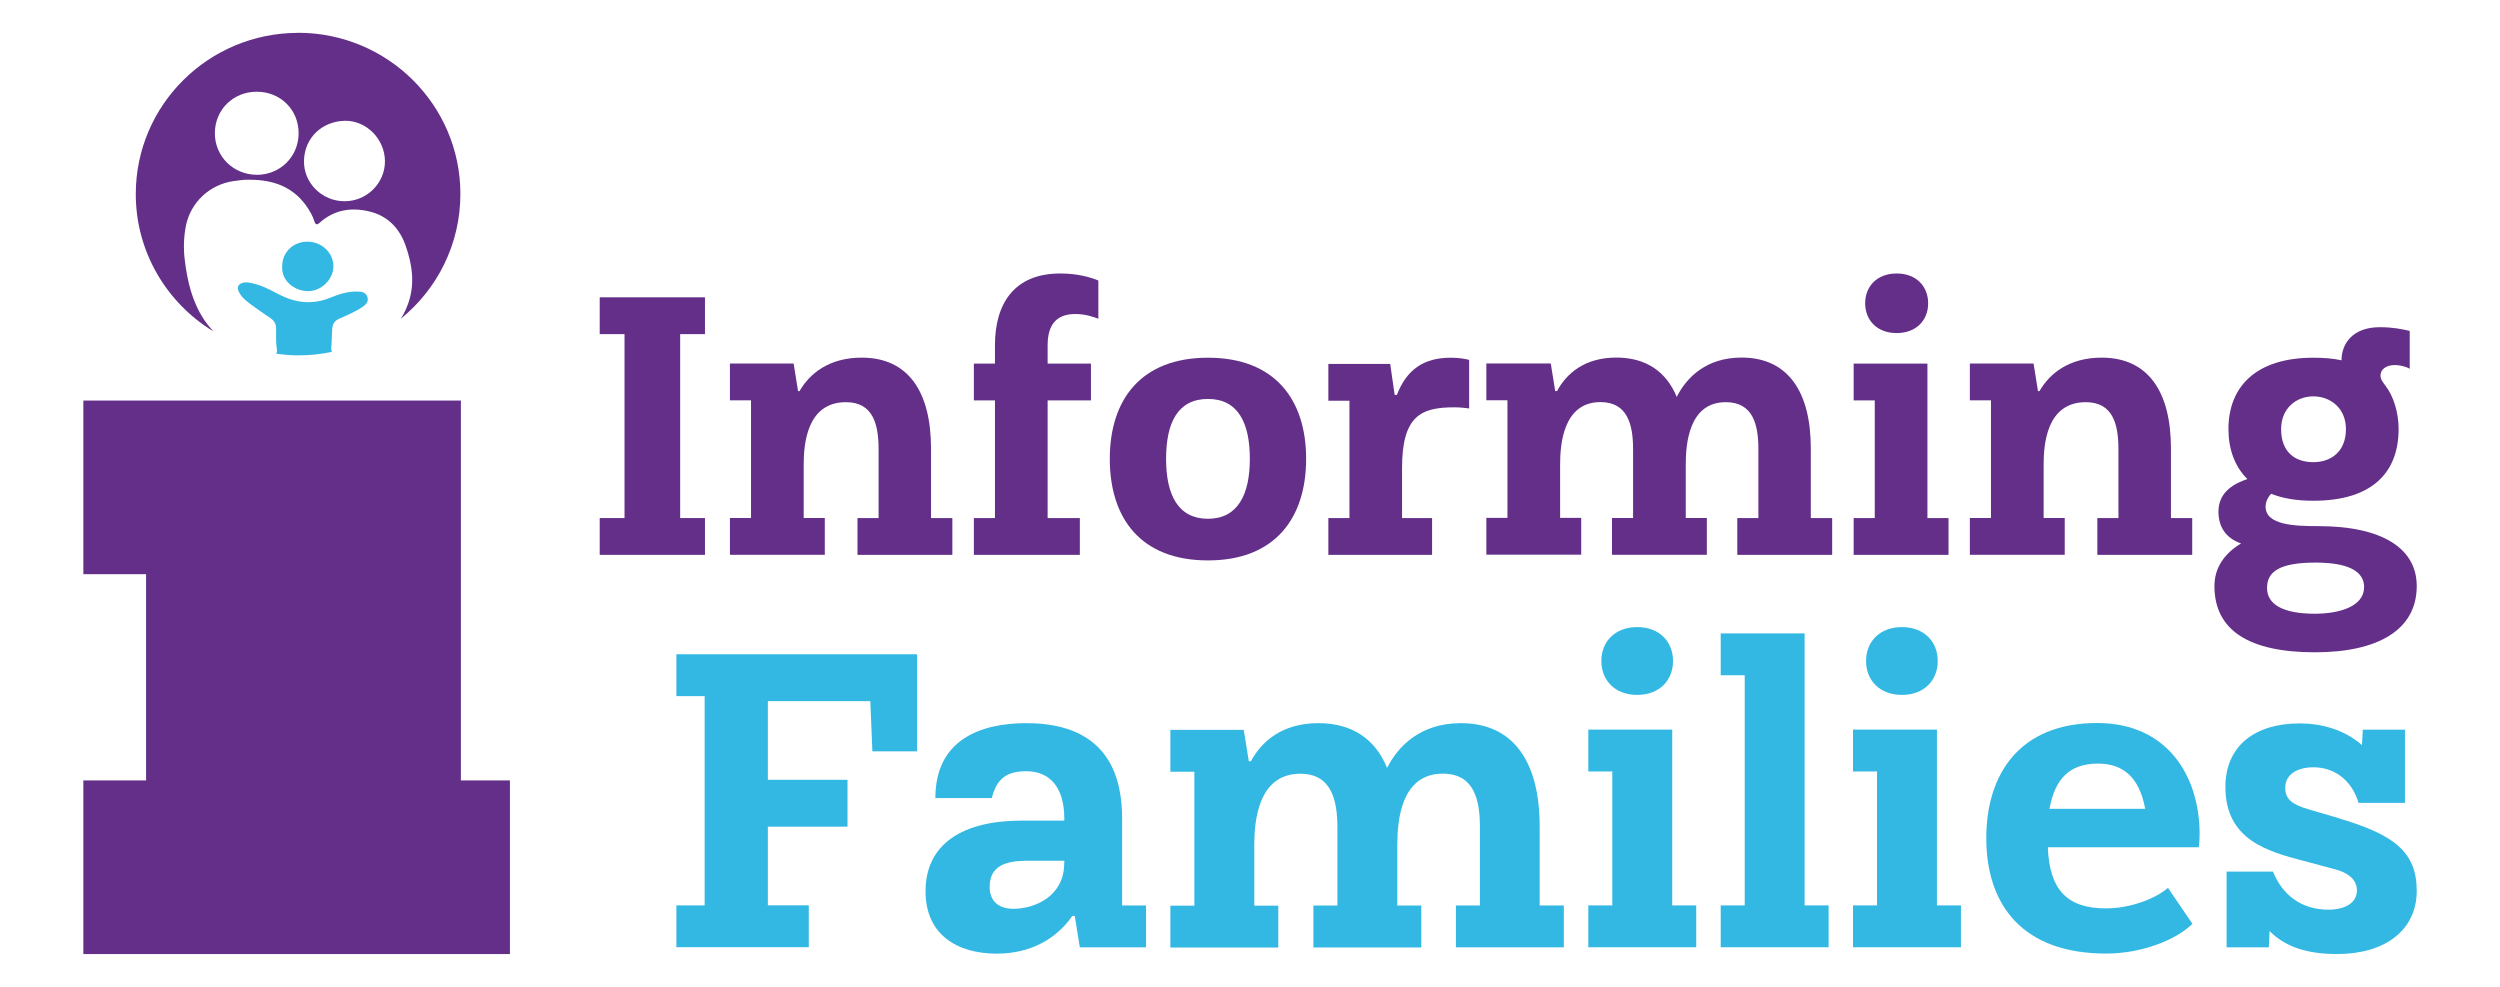
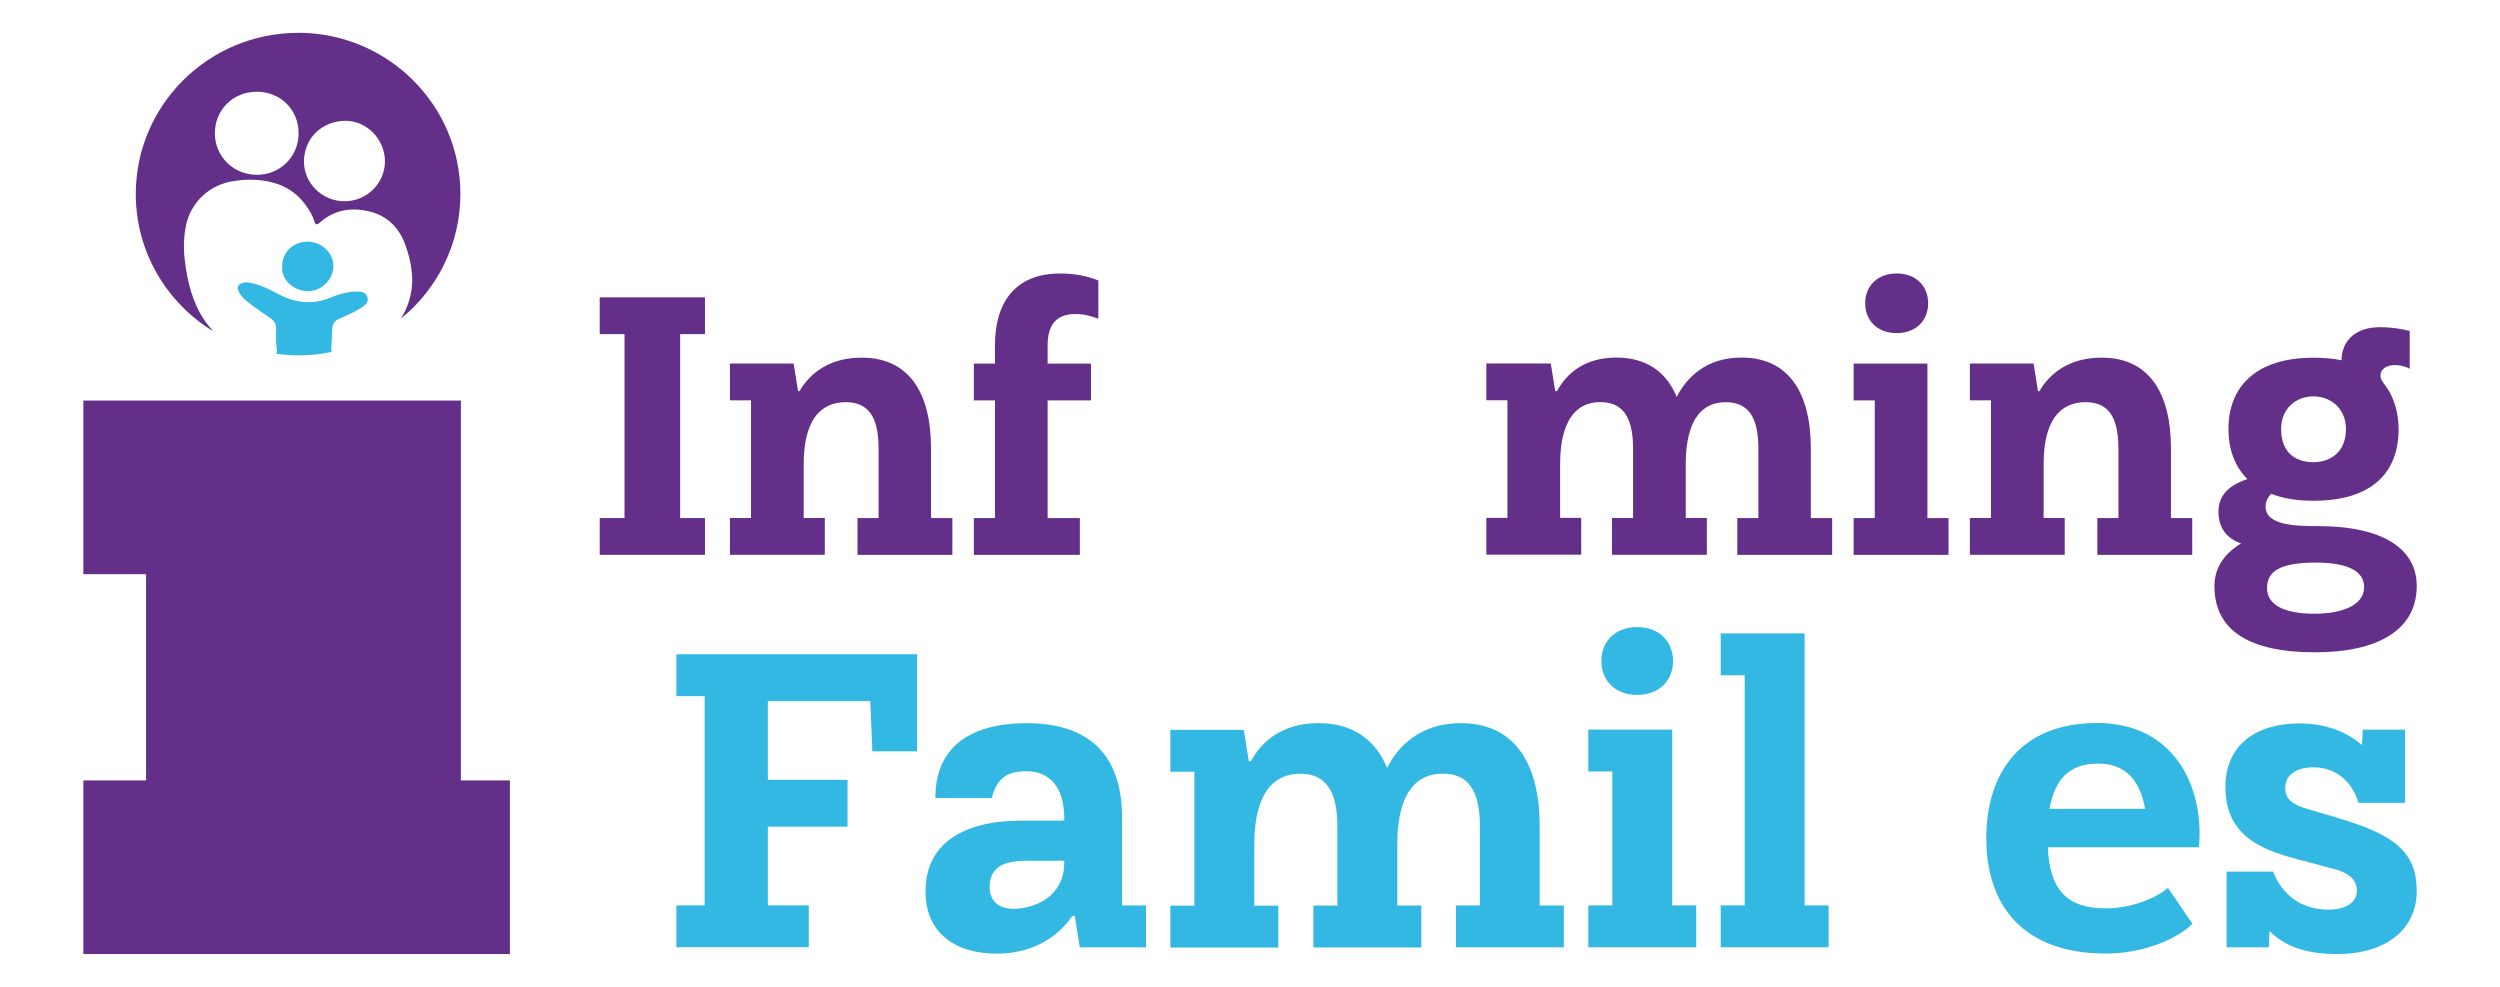
<svg xmlns="http://www.w3.org/2000/svg" id="Layer_1" viewBox="0 0 310.44 122.55">
  <defs>
    <style>.cls-1{fill:#632f89;}.cls-2{fill:#32b8e3;}</style>
  </defs>
  <g>
    <path class="cls-1" d="m74.47,68.9v-4.57h3.08v-22.84h-3.08v-4.57h13.07v4.57h-3.08v22.84h3.08v4.57h-13.07Z" />
    <path class="cls-1" d="m115.64,64.33h2.62v4.57h-11.78v-4.57h2.62v-8.54c0-3.02-.64-5.85-4.05-5.85-4.88,0-5.25,5.25-5.25,7.76v6.62h2.62v4.57h-11.78v-4.57h2.62v-14.61h-2.62v-4.57h7.91l.55,3.43h.18c1.24-2.15,3.63-4.16,7.73-4.16,5.75,0,8.6,4.2,8.6,11.28v8.63Z" />
    <path class="cls-1" d="m120.93,68.9v-4.57h2.62v-14.61h-2.62v-4.57h2.62v-2.28c0-5.16,2.39-8.91,8.1-8.91,2.16,0,3.73.46,4.74.87v4.75c-.69-.27-1.7-.59-2.85-.59-2.39,0-3.45,1.37-3.45,3.88v2.28h5.38v4.57h-5.38v14.61h4v4.57h-13.16Z" />
-     <path class="cls-1" d="m137.81,56.98c0-7.35,3.87-12.56,12.19-12.56s12.19,5.21,12.19,12.56-3.86,12.61-12.19,12.61-12.19-5.21-12.19-12.61Zm17.39,0c0-4.48-1.47-7.44-5.2-7.44s-5.2,2.92-5.2,7.44,1.52,7.44,5.2,7.44,5.2-2.97,5.2-7.44Z" />
-     <path class="cls-1" d="m182.43,44.69v6.03c-.37-.05-1.1-.14-1.84-.14-4.09,0-6.49,1.01-6.49,7.54v6.21h3.73v4.57h-12.88v-4.57h2.62v-14.57h-2.62v-4.57h7.68l.55,3.84h.28c1.2-3.11,3.31-4.61,6.67-4.61,1.01,0,1.84.14,2.3.27Z" />
    <path class="cls-1" d="m224.89,64.33h2.62v4.57h-11.78v-4.57h2.62v-8.54c0-3.02-.64-5.85-4.05-5.85-4.6,0-4.97,5.21-4.97,7.76v6.62h2.62v4.57h-11.78v-4.57h2.62v-8.54c0-3.06-.69-5.85-4.05-5.85-4.65,0-5.01,5.3-5.01,7.76v6.62h2.62v4.57h-11.78v-4.57h2.62v-14.61h-2.62v-4.57h8l.55,3.43h.23c1.15-2.15,3.4-4.16,7.36-4.16,3.68,0,6.21,1.74,7.5,4.89,1.2-2.38,3.63-4.89,8.05-4.89,5.7,0,8.6,4.16,8.6,11.28v8.63Z" />
    <path class="cls-1" d="m230.18,68.9v-4.57h2.62v-14.61h-2.62v-4.57h9.16v19.18h2.62v4.57h-11.78Zm1.43-31.24c0-2.1,1.47-3.7,3.91-3.7s3.91,1.6,3.91,3.7-1.47,3.7-3.91,3.7-3.91-1.6-3.91-3.7Z" />
    <path class="cls-1" d="m269.6,64.33h2.62v4.57h-11.78v-4.57h2.62v-8.54c0-3.02-.64-5.85-4.05-5.85-4.88,0-5.24,5.25-5.24,7.76v6.62h2.62v4.57h-11.78v-4.57h2.62v-14.61h-2.62v-4.57h7.91l.55,3.43h.18c1.24-2.15,3.63-4.16,7.73-4.16,5.75,0,8.6,4.2,8.6,11.28v8.63Z" />
    <path class="cls-1" d="m300.1,72.78c0,5.48-4.88,8.22-12.65,8.22-8.19,0-12.47-2.74-12.47-8.22,0-2.37,1.33-4.11,3.31-5.3-1.89-.64-2.81-2.06-2.81-3.93,0-1.64.83-3.15,3.59-4.06-1.56-1.55-2.35-3.7-2.35-6.21,0-5.25,3.4-8.86,10.54-8.86,1.29,0,2.44.09,3.5.32,0-2.06,1.38-4.11,4.74-4.11,1.66,0,2.71.23,3.73.46v4.7c-.55-.32-1.33-.46-1.84-.46-1.15,0-1.79.59-1.79,1.28,0,.46.23.78.64,1.32.92,1.19,1.61,3.2,1.61,5.34,0,5.3-3.17,8.91-10.58,8.91-2.02,0-3.77-.27-5.25-.87-.51.55-.69,1.14-.69,1.6,0,2.33,3.73,2.42,6.49,2.42,8.19,0,12.28,2.88,12.28,7.44Zm-6.53.14c0-2.01-2.02-3.06-6.03-3.06-4.51,0-6.03,1.14-6.03,3.15s1.93,3.2,5.93,3.2c2.99,0,6.12-.87,6.12-3.29Zm-10.31-19.64c0,2.92,1.79,4.11,4,4.11s4.05-1.32,4.05-4.11c0-2.56-1.89-4.06-4.05-4.06s-4,1.51-4,4.06Z" />
  </g>
  <g>
    <path class="cls-2" d="m83.99,117.63v-5.2h3.51v-25.99h-3.51v-5.2h29.89v12.06h-5.55l-.26-6.24h-12.72v9.77h9.89v5.82h-9.89v9.77h5.08v5.2h-16.44Z" />
    <path class="cls-2" d="m139.33,112.44h2.98v5.2h-8.22l-.63-3.9h-.31c-1.89,2.75-5.08,4.68-9.37,4.68-5.03,0-8.85-2.44-8.85-7.74,0-5.92,4.66-8.78,11.94-8.78h5.29v-.26c0-3.85-1.78-5.87-4.71-5.87-2.3,0-3.66.78-4.29,3.33h-7.01c0-7.28,5.65-9.3,11.31-9.3,10.52,0,11.88,7.17,11.88,11.85v10.81Zm-7.17-5.25v-.31h-3.98c-2.2,0-5.29,0-5.29,3.27,0,1.77,1.15,2.7,2.93,2.7,2.77,0,6.33-1.61,6.33-5.66Z" />
    <path class="cls-2" d="m191.21,112.44h2.98v5.2h-13.4v-5.2h2.98v-9.72c0-3.43-.73-6.65-4.61-6.65-5.23,0-5.65,5.93-5.65,8.84v7.54h2.98v5.2h-13.4v-5.2h2.98v-9.72c0-3.48-.79-6.65-4.61-6.65-5.29,0-5.71,6.03-5.71,8.84v7.54h2.98v5.2h-13.4v-5.2h2.98v-16.63h-2.98v-5.2h9.11l.63,3.9h.26c1.31-2.44,3.87-4.73,8.38-4.73,4.19,0,7.07,1.97,8.53,5.56,1.36-2.7,4.14-5.56,9.16-5.56,6.49,0,9.79,4.73,9.79,12.84v9.82Z" />
    <path class="cls-2" d="m197.23,117.63v-5.2h2.98v-16.63h-2.98v-5.2h10.42v21.83h2.98v5.2h-13.4Zm1.62-35.55c0-2.39,1.68-4.21,4.45-4.21s4.45,1.82,4.45,4.21-1.68,4.21-4.45,4.21-4.45-1.82-4.45-4.21Z" />
    <path class="cls-2" d="m213.67,117.63v-5.2h2.98v-28.58h-2.98v-5.2h10.42v33.78h2.98v5.2h-13.4Z" />
-     <path class="cls-2" d="m230.1,117.63v-5.2h2.98v-16.63h-2.98v-5.2h10.42v21.83h2.98v5.2h-13.4Zm1.62-35.55c0-2.39,1.68-4.21,4.45-4.21s4.45,1.82,4.45,4.21-1.68,4.21-4.45,4.21-4.45-1.82-4.45-4.21Z" />
    <path class="cls-2" d="m254.29,105.21c.21,5.2,2.3,7.59,7.22,7.59,2.93,0,6.07-1.14,7.7-2.55l3.04,4.47c-2.09,2.03-6.33,3.69-10.73,3.69-10.26,0-14.87-5.92-14.87-14.34,0-7.95,4.14-14.29,13.77-14.29,8.69,0,12.72,6.55,12.72,13.82,0,.62-.05,1.25-.1,1.61h-18.74Zm.21-4.78h11.88c-.73-3.95-2.77-5.61-5.86-5.61-3.51,0-5.34,1.87-6.02,5.61Z" />
    <path class="cls-2" d="m290.31,101.58c6.91,2.03,9.79,4.16,9.79,9.04s-3.93,7.85-9.89,7.85c-4.08,0-6.65-1.09-8.38-2.86l-.1,2.03h-5.24v-9.41h5.76c1.15,2.86,3.46,4.73,6.91,4.73,1.94,0,3.51-.78,3.51-2.39s-1.52-2.29-2.62-2.6l-4.08-1.09c-4.29-1.14-9.63-2.55-9.63-9.15,0-5.15,3.72-7.9,9.21-7.9,2.72,0,5.6.78,7.75,2.7l.1-1.92h5.24v9.09h-5.76c-.89-2.96-3.14-4.42-5.6-4.42-1.94,0-3.51.83-3.51,2.55,0,1.46.94,2.08,2.83,2.65l3.72,1.09Z" />
  </g>
  <g>
    <polygon class="cls-1" points="57.23 96.91 57.23 49.74 49.44 49.74 18.14 49.74 10.35 49.74 10.35 71.3 18.14 71.3 18.14 96.91 10.35 96.91 10.35 118.47 18.14 118.47 57.23 118.47 63.32 118.47 63.32 96.91 57.23 96.91" />
    <g>
      <path class="cls-2" d="m41.13,43.21c.09-.8.06-1.62.13-2.43.06-.62.33-.96.86-1.2.96-.43,1.95-.84,2.83-1.42.47-.31.87-.68.67-1.29-.19-.57-.71-.66-1.24-.67-1.2-.02-2.33.34-3.4.78-2.24.91-4.36.63-6.43-.47-1.15-.61-2.31-1.21-3.62-1.41-.29-.05-.57-.05-.85.04-.52.17-.69.56-.42,1.1.33.67.91,1.13,1.49,1.56.8.59,1.61,1.16,2.44,1.71.49.33.7.74.7,1.32,0,.85-.05,1.71.09,2.56.04.25,0,.42-.1.53.91.12,1.83.21,2.77.21,1.43,0,2.83-.15,4.18-.44-.07-.1-.11-.24-.08-.47Z" />
      <path class="cls-2" d="m41.4,33.07c0-1.69-1.46-3.07-3.24-3.06-1.77,0-3.12,1.33-3.12,3.05-.12,1.78,1.46,3.03,3.11,3.09,1.7.07,3.25-1.44,3.25-3.08Z" />
      <path class="cls-1" d="m37.03,4.08c-11.14,0-20.17,8.96-20.17,20.02,0,7.21,3.86,13.52,9.62,17.04-.4-.44-.78-.91-1.13-1.43-1.5-2.26-2.09-4.8-2.41-7.45-.17-1.41-.13-2.8.14-4.19.57-2.94,2.97-5.18,5.97-5.59.7-.1,1.4-.19,1.85-.16,3.57-.03,6.13,1.25,7.73,4.2.17.31.31.63.41.97.14.43.33.46.65.17,1.76-1.57,3.81-1.94,6.06-1.43,2.41.54,3.89,2.14,4.65,4.36.79,2.29,1.14,4.63.31,7.03-.25.72-.56,1.37-.94,1.96,4.52-3.67,7.4-9.25,7.4-15.49,0-11.06-9.03-20.02-20.17-20.02Zm-5.18,17.62c-2.88-.01-5.17-2.29-5.17-5.15,0-2.91,2.26-5.16,5.2-5.16,2.95,0,5.21,2.24,5.2,5.16,0,2.91-2.3,5.17-5.22,5.16Zm10.94,3.29c-2.82,0-5.14-2.3-5.04-5.1.1-2.86,2.29-4.8,5.01-4.89,2.73-.08,5.02,2.27,5.04,5,.02,2.74-2.24,4.99-5.01,4.99Z" />
    </g>
  </g>
</svg>